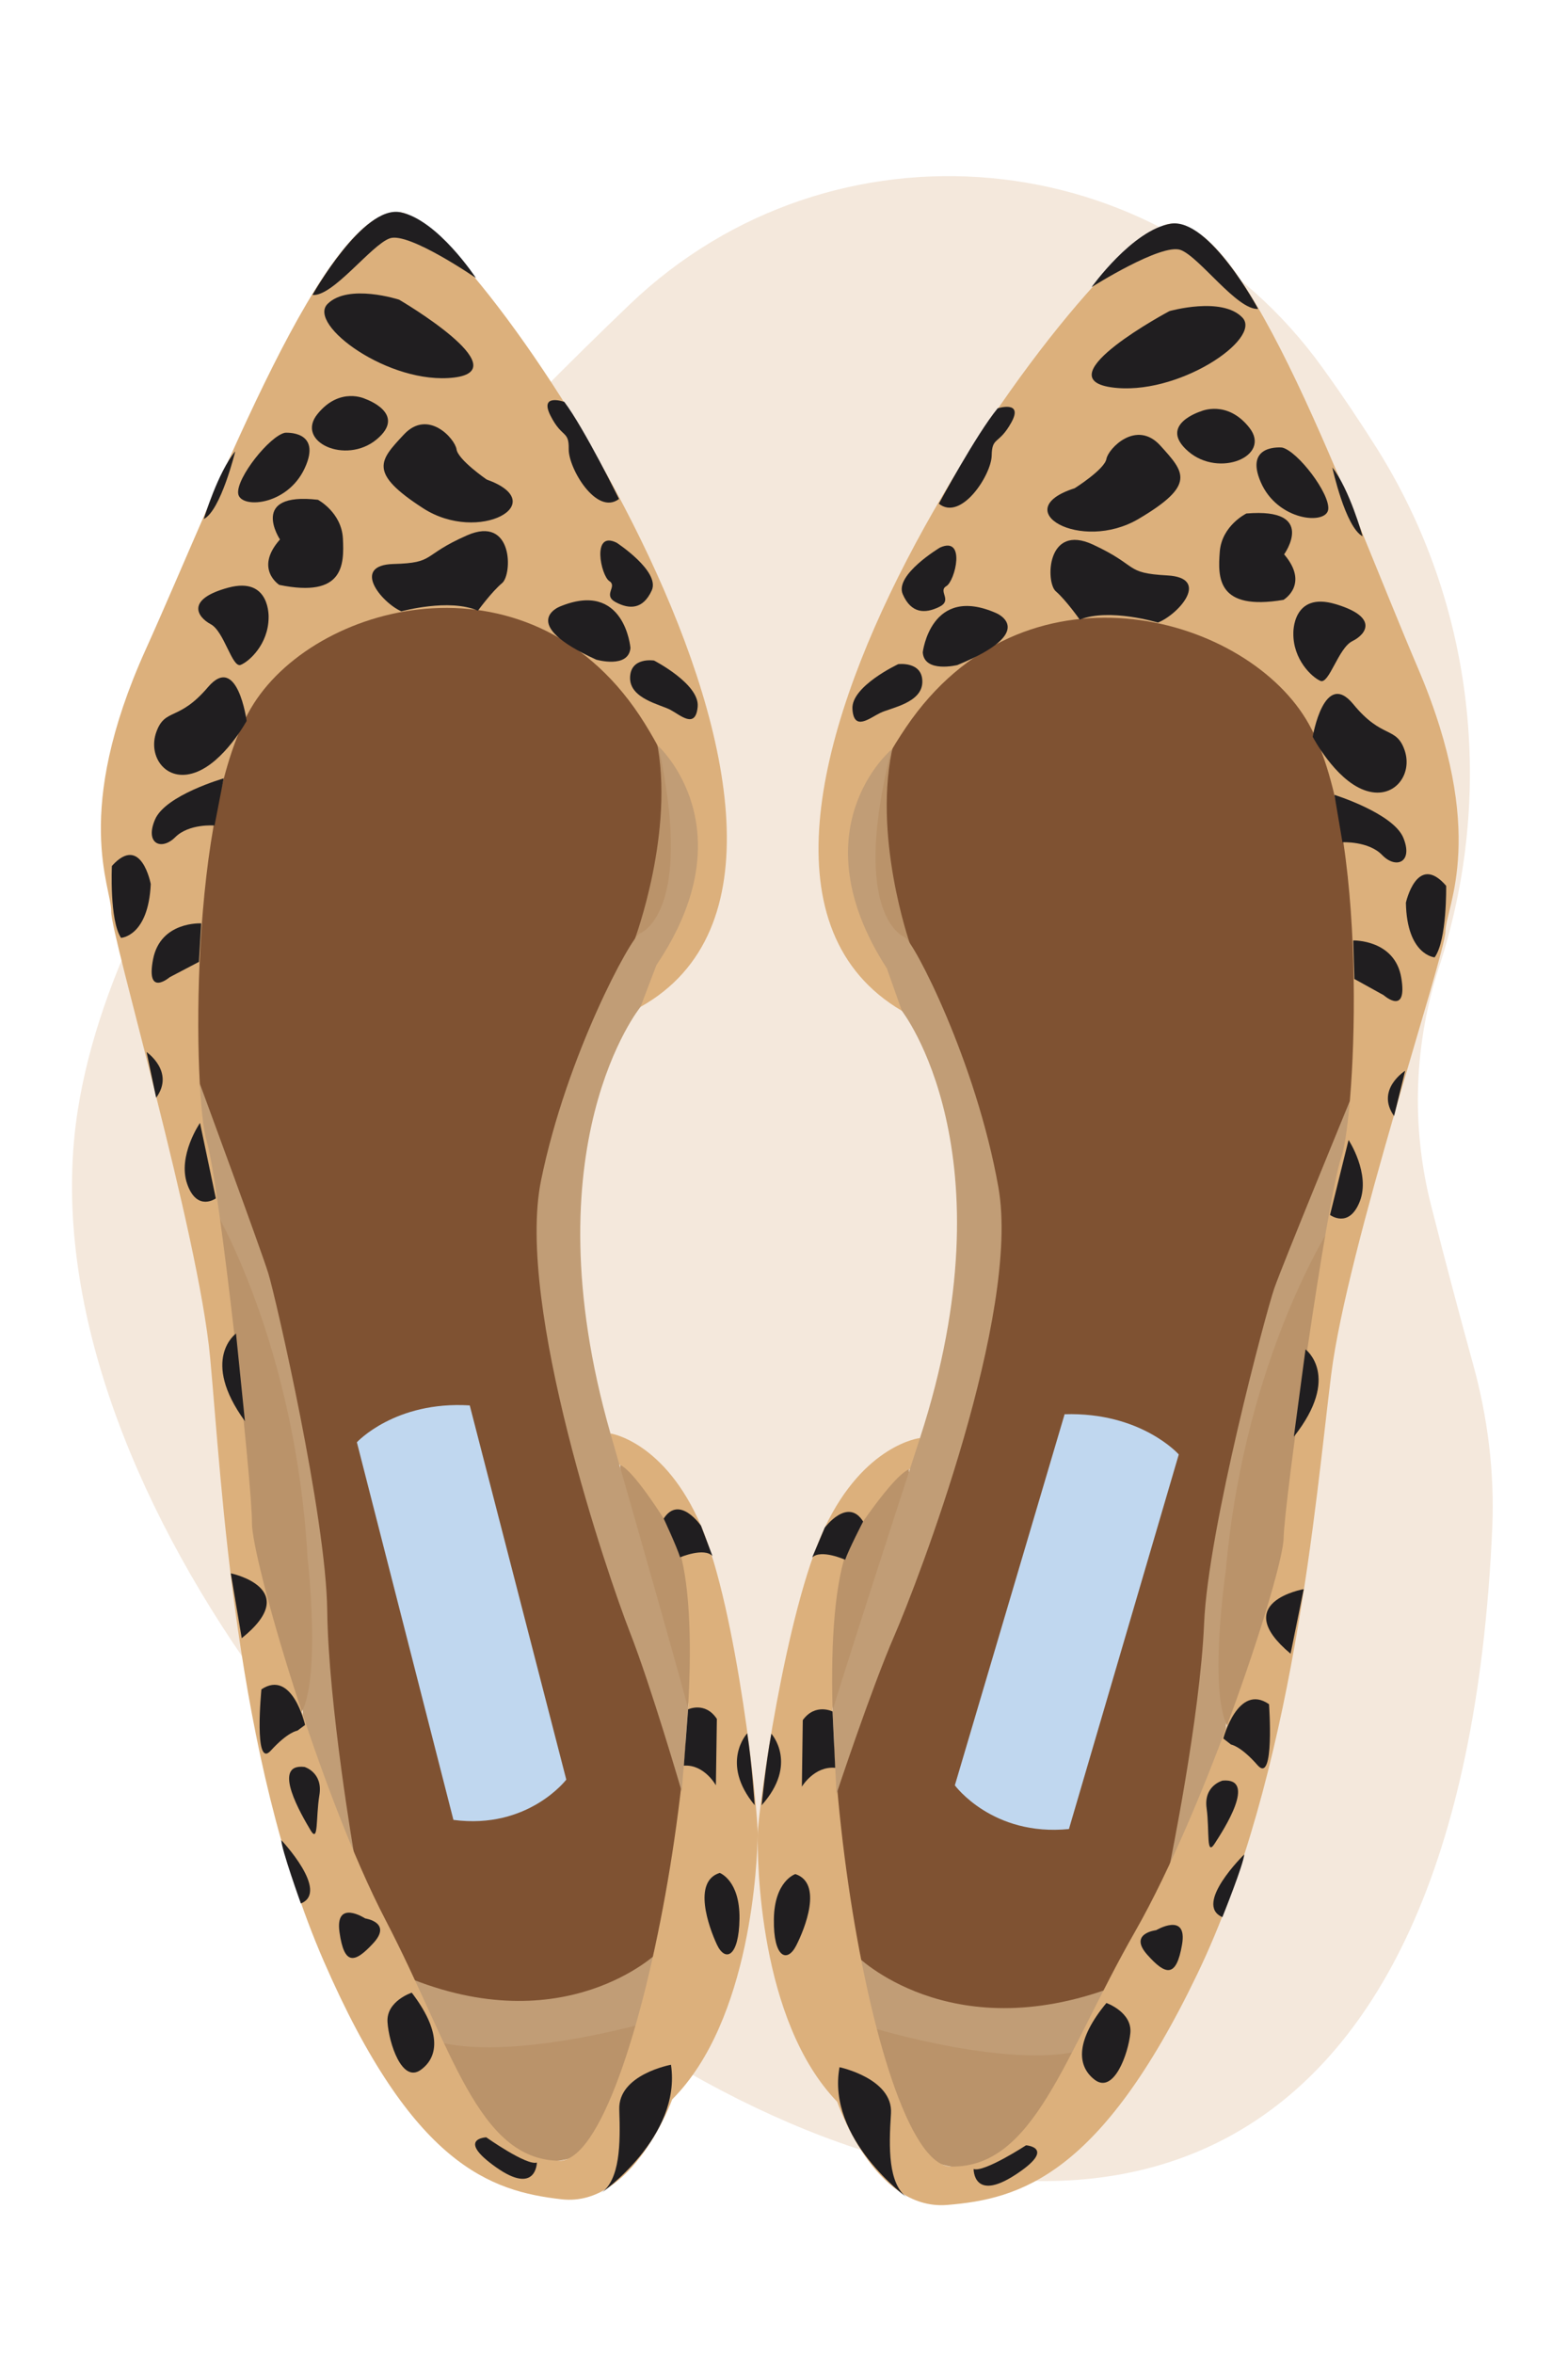
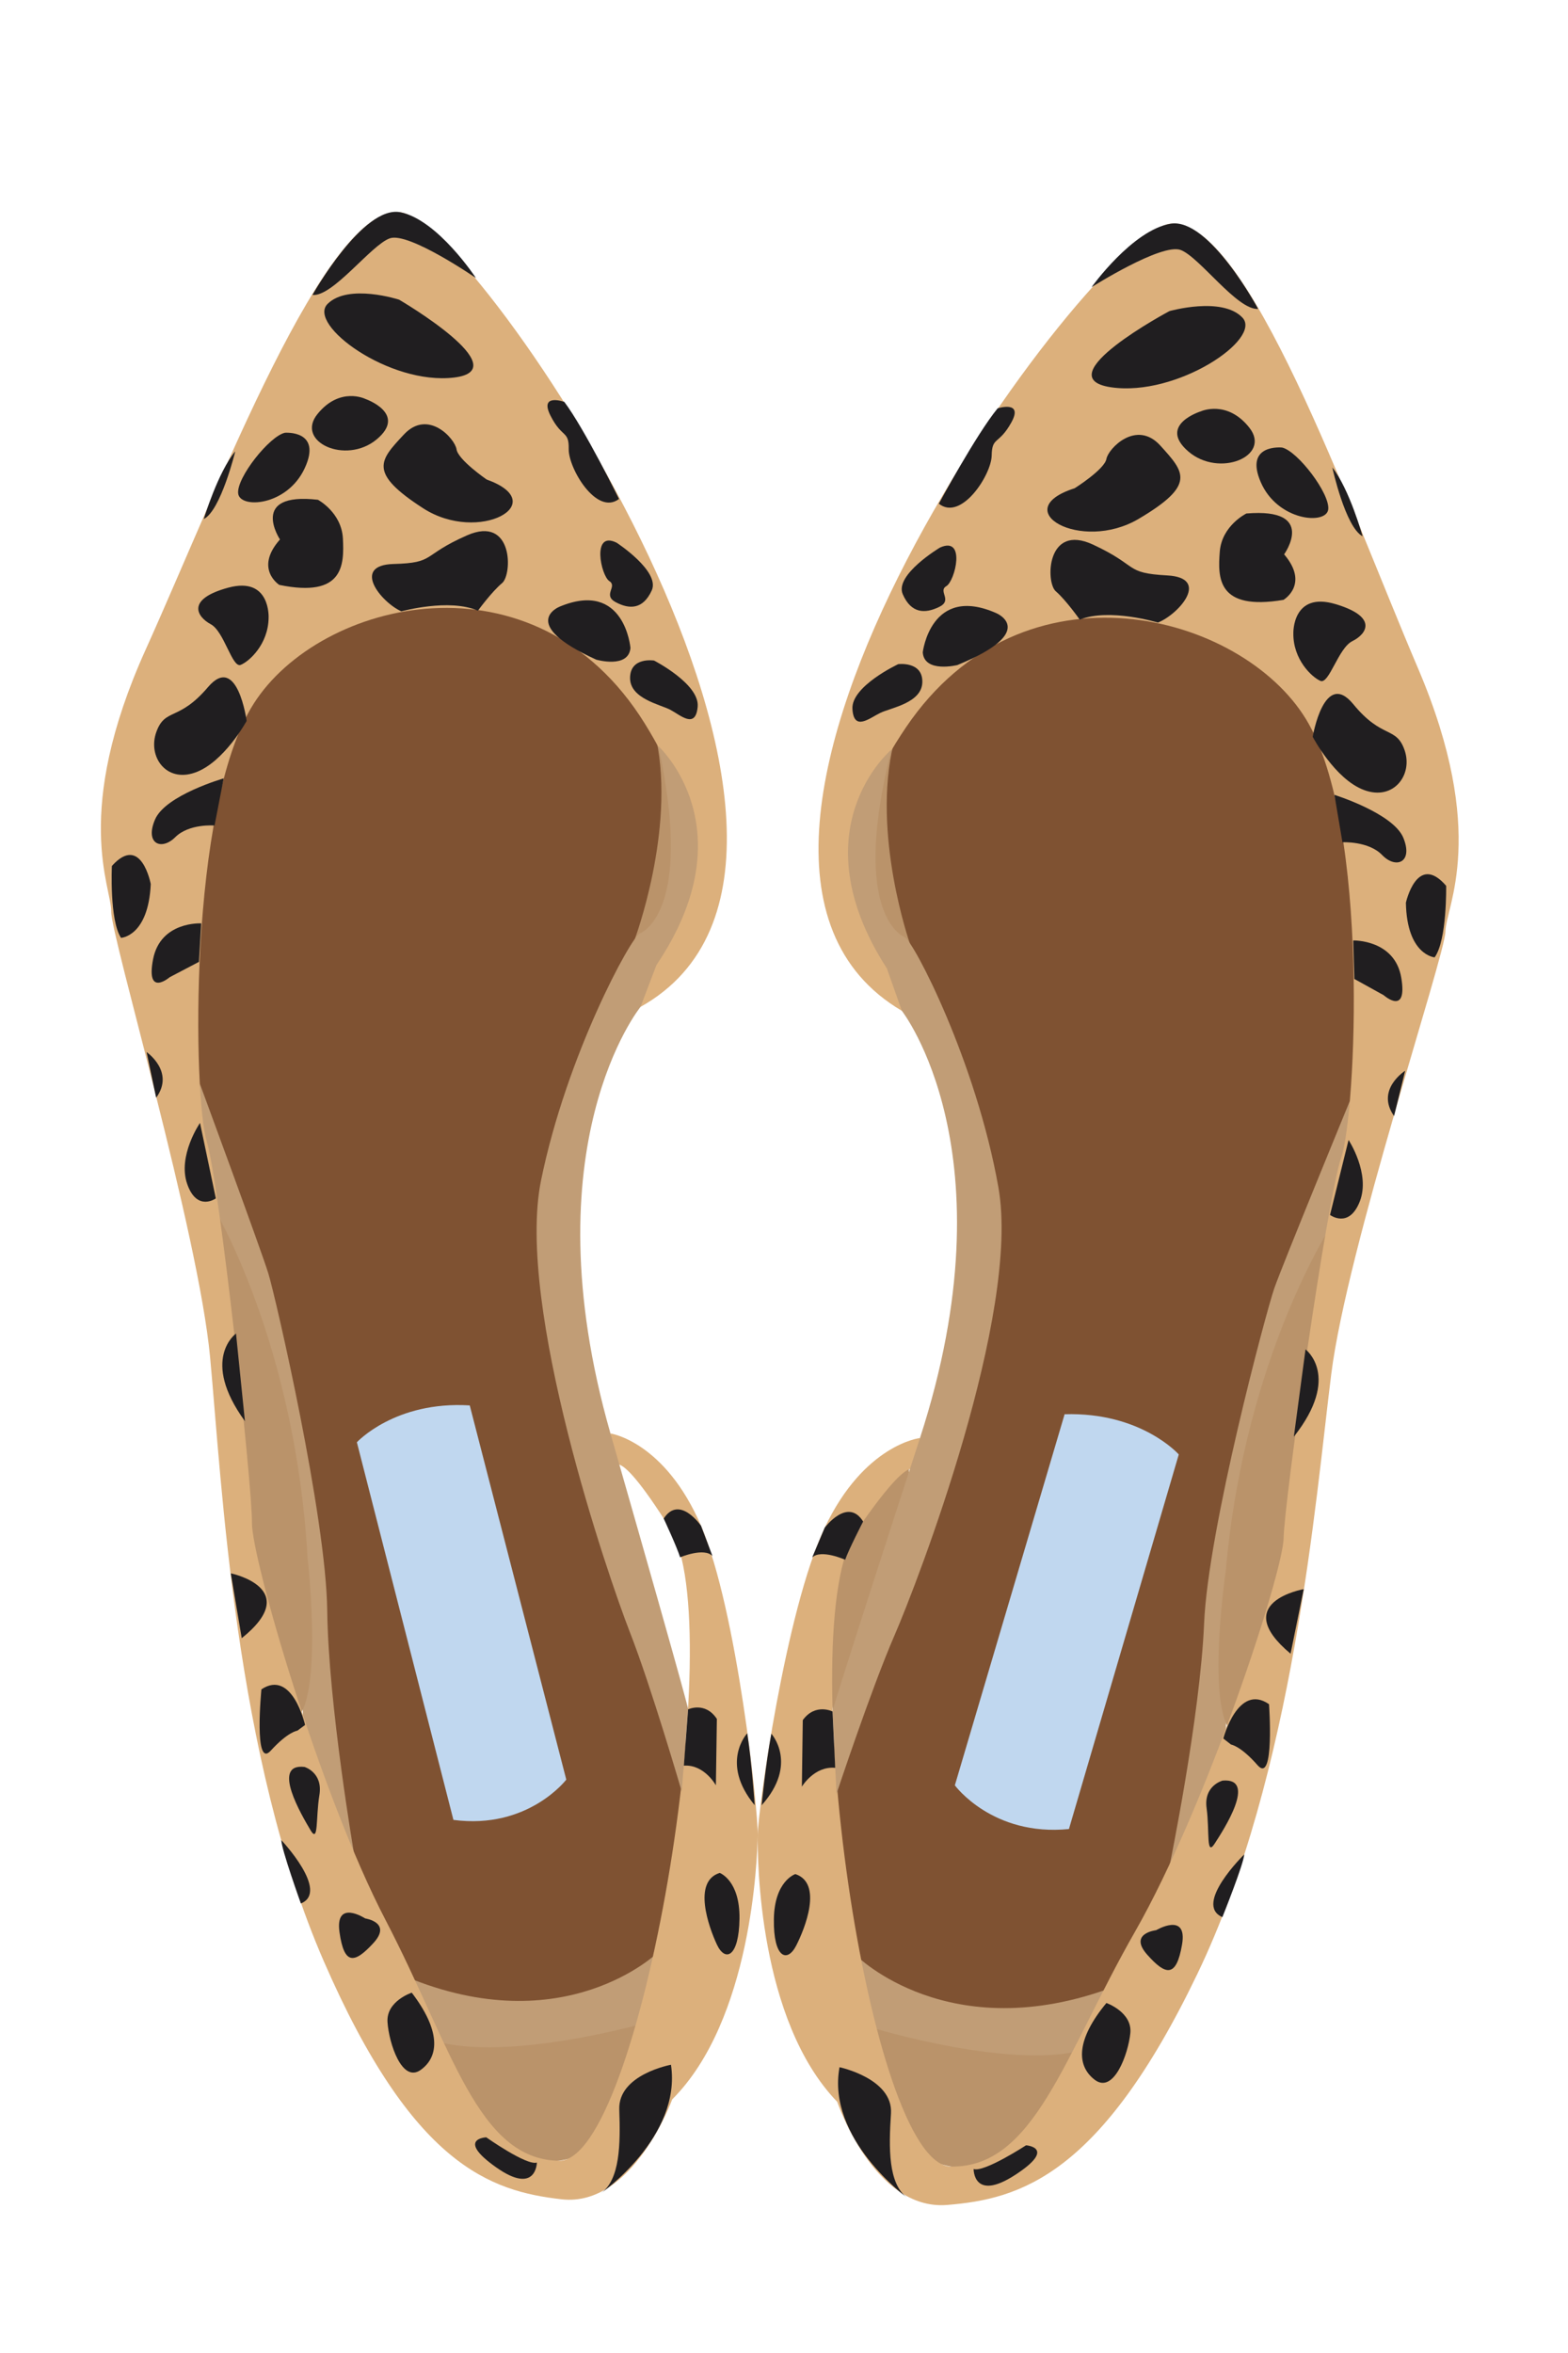
<svg xmlns="http://www.w3.org/2000/svg" width="75pt" height="112.5pt" viewBox="0 0 75 112.5" version="1.2">
  <defs>
    <clipPath id="clip1">
      <path d="M 3.434 8.414 L 71.383 8.414 L 71.383 104.281 L 3.434 104.281 Z M 3.434 8.414 " />
    </clipPath>
  </defs>
  <g id="surface1">
    <g clip-path="url(#clip1)" clip-rule="nonzero">
-       <path style=" stroke:none;fill-rule:nonzero;fill:rgb(95.689%,90.979%,86.269%);fill-opacity:1;" d="M 68.828 46.25 C 67.641 49.895 67.496 53.812 68.426 57.531 C 69.176 60.504 69.906 63.215 70.461 65.23 C 71.16 67.758 71.488 70.383 71.379 73.004 C 68.539 138.332 -1.543 86.199 3.727 53.039 C 5.785 40.113 18.516 25.672 30.125 14.551 C 39.82 5.281 55.441 6.703 63.273 17.602 C 64.25 18.961 65.113 20.254 65.883 21.477 C 70.508 28.863 71.539 37.957 68.828 46.25 " />
-     </g>
+       </g>
    <path style=" stroke:none;fill-rule:nonzero;fill:rgb(49.799%,32.159%,19.609%);fill-opacity:1;" d="M 41.238 36.207 C 41.238 36.207 49.207 20.012 63.359 33.273 C 63.359 33.273 67.395 47.262 65.176 54.008 C 62.957 60.754 56.727 85.887 56.539 90.152 C 56.352 94.418 43.242 112.043 40.086 97.941 C 36.922 83.836 43.875 71.934 43.844 71.262 C 43.809 70.594 50.676 56.18 42.105 45.008 C 42.105 45.008 38.203 38.926 41.238 36.207 " />
    <path style=" stroke:none;fill-rule:nonzero;fill:rgb(72.939%,57.649%,41.57%);fill-opacity:1;" d="M 43.52 45.109 C 43.52 45.109 41.68 39.855 42.746 35.539 C 42.746 35.539 40.316 39.457 41.691 43.559 C 41.691 43.559 42.371 45.445 43.52 45.109 " />
    <path style=" stroke:none;fill-rule:nonzero;fill:rgb(75.69%,61.569%,46.269%);fill-opacity:1;" d="M 40.961 93.5 C 40.961 93.5 45.387 97.957 53.266 94.996 L 51.68 98.285 C 51.68 98.285 46.281 100.582 41.598 96.914 L 40.961 93.5 " />
    <path style=" stroke:none;fill-rule:nonzero;fill:rgb(75.69%,61.569%,46.269%);fill-opacity:1;" d="M 64.574 52.617 C 64.574 52.617 61.34 60.477 60.949 61.602 C 60.559 62.727 57.785 73.102 57.594 77.617 C 57.402 82.133 55.93 89.266 55.93 89.266 C 55.93 89.266 57.699 87.535 58.633 83.406 C 58.633 83.406 58.578 78.762 59.535 72.75 C 60.496 66.738 62.199 61.371 64.25 57.508 L 64.574 52.617 " />
    <path style=" stroke:none;fill-rule:nonzero;fill:rgb(72.939%,57.649%,41.57%);fill-opacity:1;" d="M 63.734 58.504 C 63.734 58.504 59.527 64.844 58.629 75.121 C 58.629 75.121 57.52 82.637 59.262 83.039 C 59.262 83.039 63.457 69.293 63.734 58.504 " />
    <path style=" stroke:none;fill-rule:nonzero;fill:rgb(72.939%,57.649%,41.57%);fill-opacity:1;" d="M 43.484 70.168 C 43.484 70.168 38.434 71.477 39.859 81.957 C 39.859 81.957 43.449 72.594 43.484 70.168 " />
    <path style=" stroke:none;fill-rule:nonzero;fill:rgb(72.939%,57.649%,41.57%);fill-opacity:1;" d="M 41.598 96.914 C 41.598 96.914 48.715 99.113 52.145 97.91 C 52.145 97.91 49.637 104.316 45.488 103.586 C 41.344 102.855 41.598 96.914 41.598 96.914 " />
    <path style=" stroke:none;fill-rule:nonzero;fill:rgb(86.269%,69.019%,48.63%);fill-opacity:1;" d="M 43.25 46.406 C 43.25 46.406 37.727 43.059 43.336 34.773 C 48.945 26.488 59.383 29.32 62.469 34.387 C 65.555 39.453 64.852 53.332 64.156 55.332 C 63.465 57.328 61.422 71.859 61.398 73.531 C 61.371 75.203 57.715 86.363 54.301 92.336 C 50.887 98.309 49.48 103.645 45.488 103.586 C 41.5 103.527 37.887 77.703 40.945 73.23 C 44.004 68.754 43.809 70.594 43.809 70.594 L 44.004 68.754 C 44.004 68.754 41.34 69.051 39.449 73.039 C 37.562 77.027 36.262 86.547 36.242 87.719 C 36.227 88.891 36.277 96.59 40.047 100.492 C 40.047 100.492 41.801 105.703 45.297 105.422 C 48.793 105.141 52.633 104.027 57.266 94.387 C 61.898 84.754 62.918 71.711 63.676 65.699 C 64.426 59.688 69.121 45.699 69.137 44.531 C 69.156 43.355 71.203 39.871 67.828 31.957 C 64.449 24.043 59.66 10.414 55.996 10.695 C 52.332 10.977 30.277 40.773 43.137 48.328 L 43.25 46.406 " />
    <path style=" stroke:none;fill-rule:nonzero;fill:rgb(12.549%,11.76%,12.549%);fill-opacity:1;" d="M 51.645 29.625 C 51.645 29.625 50.992 28.695 50.5 28.27 C 50.008 27.844 50.051 25 52.281 26.039 C 54.508 27.074 53.758 27.398 55.832 27.512 C 57.91 27.625 56.391 29.363 55.387 29.766 C 55.387 29.766 53.066 29.062 51.645 29.625 " />
    <path style=" stroke:none;fill-rule:nonzero;fill:rgb(75.69%,61.569%,46.269%);fill-opacity:1;" d="M 43.137 48.328 C 43.137 48.328 48.445 55.098 44.004 68.754 C 39.562 82.414 39.82 81.828 39.82 81.828 L 40.012 85.766 C 40.012 85.766 41.664 80.77 42.785 78.191 C 43.902 75.617 48.832 62.801 47.754 56.762 C 46.68 50.719 43.688 44.984 43.273 44.809 C 42.859 44.637 40.781 43.176 42.637 35.84 C 42.637 35.84 38.113 39.629 42.422 46.305 L 43.137 48.328 " />
    <path style=" stroke:none;fill-rule:nonzero;fill:rgb(12.549%,11.76%,12.549%);fill-opacity:1;" d="M 42.965 31.754 C 42.965 31.754 40.707 32.809 40.773 33.898 C 40.84 34.988 41.598 34.328 42.102 34.086 C 42.602 33.84 44.102 33.613 44.117 32.609 C 44.133 31.605 42.965 31.754 42.965 31.754 " />
    <path style=" stroke:none;fill-rule:nonzero;fill:rgb(12.549%,11.76%,12.549%);fill-opacity:1;" d="M 44.137 31.188 C 44.137 31.188 44.52 27.93 47.656 29.316 C 47.656 29.316 49.723 30.184 45.793 31.797 C 45.793 31.797 44.207 32.191 44.137 31.188 " />
    <path style=" stroke:none;fill-rule:nonzero;fill:rgb(12.549%,11.76%,12.549%);fill-opacity:1;" d="M 44.961 26.18 C 44.961 26.18 42.777 27.484 43.18 28.41 C 43.582 29.336 44.246 29.348 44.918 29.02 C 45.586 28.699 44.848 28.27 45.266 28.023 C 45.684 27.777 46.215 25.613 44.961 26.18 " />
    <path style=" stroke:none;fill-rule:nonzero;fill:rgb(12.549%,11.76%,12.549%);fill-opacity:1;" d="M 47.719 19.523 C 47.719 19.523 48.973 19.125 48.371 20.203 C 47.773 21.281 47.449 20.859 47.434 21.777 C 47.422 22.699 45.977 24.938 44.906 24.082 C 44.906 24.082 46.699 20.762 47.719 19.523 " />
    <path style=" stroke:none;fill-rule:nonzero;fill:rgb(12.549%,11.76%,12.549%);fill-opacity:1;" d="M 52.211 13.73 C 52.211 13.73 55.566 11.605 56.477 11.953 C 57.387 12.301 59.18 14.84 60.18 14.77 C 60.18 14.77 57.832 10.395 55.996 10.695 C 54.164 11 52.211 13.73 52.211 13.73 " />
    <path style=" stroke:none;fill-rule:nonzero;fill:rgb(12.549%,11.76%,12.549%);fill-opacity:1;" d="M 55.934 14.875 C 55.934 14.875 49.984 18.047 53.141 18.516 C 56.289 18.98 60.406 16.195 59.422 15.18 C 58.441 14.16 55.934 14.875 55.934 14.875 " />
    <path style=" stroke:none;fill-rule:nonzero;fill:rgb(12.549%,11.76%,12.549%);fill-opacity:1;" d="M 51.402 23.344 C 51.402 23.344 52.832 22.445 52.922 21.941 C 53.012 21.441 54.363 20.039 55.508 21.312 C 56.656 22.582 57.227 23.176 54.461 24.809 C 51.691 26.441 48.145 24.383 51.402 23.344 " />
    <path style=" stroke:none;fill-rule:nonzero;fill:rgb(12.549%,11.76%,12.549%);fill-opacity:1;" d="M 57.445 19.664 C 57.445 19.664 55.359 20.305 56.836 21.582 C 58.312 22.859 60.824 21.809 59.762 20.453 C 58.699 19.098 57.445 19.664 57.445 19.664 " />
    <path style=" stroke:none;fill-rule:nonzero;fill:rgb(12.549%,11.76%,12.549%);fill-opacity:1;" d="M 63.727 22.352 C 63.727 22.352 64.348 25.207 65.176 25.641 C 65.176 25.641 64.543 23.371 63.727 22.352 " />
    <path style=" stroke:none;fill-rule:nonzero;fill:rgb(12.549%,11.76%,12.549%);fill-opacity:1;" d="M 61.328 21.398 C 61.328 21.398 59.5 21.203 60.305 23.055 C 61.109 24.91 63.434 25.109 63.531 24.359 C 63.625 23.605 62.074 21.574 61.328 21.398 " />
    <path style=" stroke:none;fill-rule:nonzero;fill:rgb(12.549%,11.76%,12.549%);fill-opacity:1;" d="M 59.617 24.551 C 59.617 24.551 58.445 25.121 58.344 26.371 C 58.246 27.625 58.219 29.215 61.391 28.68 C 61.391 28.68 62.648 27.941 61.422 26.504 C 61.422 26.504 63.031 24.266 59.617 24.551 " />
    <path style=" stroke:none;fill-rule:nonzero;fill:rgb(12.549%,11.76%,12.549%);fill-opacity:1;" d="M 61.863 30.273 C 61.863 30.273 61.809 28.266 63.879 28.883 C 65.949 29.5 65.355 30.324 64.688 30.652 C 64.016 30.977 63.574 32.727 63.16 32.555 C 62.746 32.379 61.844 31.527 61.863 30.273 " />
    <path style=" stroke:none;fill-rule:nonzero;fill:rgb(12.549%,11.76%,12.549%);fill-opacity:1;" d="M 62.789 35.227 C 62.789 35.227 63.336 31.973 64.727 33.664 C 66.113 35.359 66.785 34.699 67.188 35.879 C 67.586 37.055 66.652 38.297 65.246 37.773 C 63.84 37.25 62.789 35.227 62.789 35.227 " />
    <path style=" stroke:none;fill-rule:nonzero;fill:rgb(12.549%,11.76%,12.549%);fill-opacity:1;" d="M 63.828 38.004 C 63.828 38.004 66.645 38.883 67.125 40.059 C 67.605 41.238 66.77 41.562 66.113 40.883 C 65.461 40.203 64.211 40.27 64.211 40.27 L 63.828 38.004 " />
    <path style=" stroke:none;fill-rule:nonzero;fill:rgb(12.549%,11.76%,12.549%);fill-opacity:1;" d="M 67.246 43.16 C 67.246 43.16 67.781 40.738 69.172 42.352 C 69.172 42.352 69.219 44.945 68.621 45.773 C 68.621 45.773 67.293 45.672 67.246 43.16 " />
    <path style=" stroke:none;fill-rule:nonzero;fill:rgb(12.549%,11.76%,12.549%);fill-opacity:1;" d="M 64.727 44.965 C 64.727 44.965 66.723 44.91 67.027 46.758 C 67.332 48.602 66.184 47.582 66.184 47.582 L 64.781 46.805 L 64.727 44.965 " />
    <path style=" stroke:none;fill-rule:nonzero;fill:rgb(12.549%,11.76%,12.549%);fill-opacity:1;" d="M 67.211 51.195 C 67.211 51.195 65.785 52.094 66.68 53.359 L 67.211 51.195 " />
    <path style=" stroke:none;fill-rule:nonzero;fill:rgb(12.549%,11.76%,12.549%);fill-opacity:1;" d="M 64.504 54.504 C 64.504 54.504 65.559 56.105 65.043 57.438 C 64.523 58.77 63.617 58.086 63.617 58.086 L 64.504 54.504 " />
    <path style=" stroke:none;fill-rule:nonzero;fill:rgb(12.549%,11.76%,12.549%);fill-opacity:1;" d="M 62.445 64.516 C 62.445 64.516 64.172 65.797 61.887 68.691 L 62.445 64.516 " />
    <path style=" stroke:none;fill-rule:nonzero;fill:rgb(12.549%,11.76%,12.549%);fill-opacity:1;" d="M 62.359 75.98 C 62.359 75.98 58.773 76.598 61.73 79.066 L 62.359 75.98 " />
    <path style=" stroke:none;fill-rule:nonzero;fill:rgb(12.549%,11.76%,12.549%);fill-opacity:1;" d="M 58.512 83.121 C 58.512 83.121 59.215 80.453 60.699 81.48 C 60.699 81.48 60.977 85.332 60.156 84.402 C 59.34 83.469 58.883 83.41 58.883 83.41 " />
    <path style=" stroke:none;fill-rule:nonzero;fill:rgb(12.549%,11.76%,12.549%);fill-opacity:1;" d="M 58.48 85.133 C 58.48 85.133 57.562 85.367 57.715 86.457 C 57.863 87.551 57.68 88.801 58.105 88.137 C 58.531 87.477 60.148 84.988 58.48 85.133 " />
    <path style=" stroke:none;fill-rule:nonzero;fill:rgb(12.549%,11.76%,12.549%);fill-opacity:1;" d="M 59.512 88.664 C 59.512 88.664 57.066 91.055 58.469 91.66 C 58.469 91.66 59.504 89.082 59.512 88.664 " />
    <path style=" stroke:none;fill-rule:nonzero;fill:rgb(12.549%,11.76%,12.549%);fill-opacity:1;" d="M 55.301 92.285 C 55.301 92.285 53.969 92.43 54.867 93.449 C 55.766 94.465 56.266 94.559 56.539 92.973 C 56.812 91.387 55.301 92.285 55.301 92.285 " />
    <path style=" stroke:none;fill-rule:nonzero;fill:rgb(12.549%,11.76%,12.549%);fill-opacity:1;" d="M 52.922 95.766 C 52.922 95.766 54.164 96.203 54.066 97.207 C 53.965 98.207 53.273 100.121 52.367 99.441 C 51.465 98.754 51.484 97.5 52.922 95.766 " />
    <path style=" stroke:none;fill-rule:nonzero;fill:rgb(12.549%,11.76%,12.549%);fill-opacity:1;" d="M 46.57 103.703 C 46.57 103.703 46.547 105.293 48.559 103.984 C 50.574 102.676 49.078 102.57 49.078 102.57 C 49.078 102.57 47.066 103.879 46.57 103.703 " />
    <path style=" stroke:none;fill-rule:nonzero;fill:rgb(12.549%,11.76%,12.549%);fill-opacity:1;" d="M 40.156 98.836 C 40.156 98.836 42.723 99.379 42.617 101.047 C 42.508 102.719 42.484 104.395 43.387 105.074 C 43.387 105.074 39.523 102.258 40.156 98.836 " />
    <path style=" stroke:none;fill-rule:nonzero;fill:rgb(12.549%,11.76%,12.549%);fill-opacity:1;" d="M 38.043 89.602 C 38.043 89.602 37.039 89.922 37.016 91.762 C 36.988 93.602 37.648 93.863 38.078 93.031 C 38.504 92.203 39.367 90.039 38.043 89.602 " />
    <path style=" stroke:none;fill-rule:nonzero;fill:rgb(12.549%,11.76%,12.549%);fill-opacity:1;" d="M 39.82 81.828 C 39.82 81.828 38.996 81.414 38.398 82.242 L 38.355 85.422 C 38.355 85.422 38.949 84.426 39.949 84.523 L 39.82 81.828 " />
    <path style=" stroke:none;fill-rule:nonzero;fill:rgb(12.549%,11.76%,12.549%);fill-opacity:1;" d="M 36.895 82.891 C 36.895 82.891 38.203 84.332 36.43 86.312 C 36.43 86.312 36.625 84.309 36.895 82.891 " />
    <path style=" stroke:none;fill-rule:nonzero;fill:rgb(12.549%,11.76%,12.549%);fill-opacity:1;" d="M 39.449 73.039 C 39.449 73.039 40.551 71.562 41.285 72.746 C 41.285 72.746 40.598 74.074 40.426 74.574 C 40.426 74.574 39.27 74.055 38.848 74.465 L 39.449 73.039 " />
    <path style=" stroke:none;fill-rule:nonzero;fill:rgb(75.29%,84.309%,93.729%);fill-opacity:1;" d="M 50.922 67.617 L 45.672 85.359 C 45.672 85.359 47.465 87.812 51.129 87.449 L 56.383 69.539 C 56.383 69.539 54.582 67.504 50.922 67.617 " />
    <path style=" stroke:none;fill-rule:nonzero;fill:rgb(49.799%,32.159%,19.609%);fill-opacity:1;" d="M 32.848 36.082 C 32.848 36.082 25.523 19.66 11.301 32.5 C 11.301 32.5 6.949 46.367 8.922 53.176 C 10.895 59.98 16.262 85.289 16.32 89.555 C 16.383 93.824 28.688 111.828 32.188 97.824 C 35.688 83.82 29.234 71.715 29.285 71.047 C 29.336 70.379 23.039 55.77 31.746 44.852 C 31.746 44.852 35.734 38.887 32.848 36.082 " />
    <path style=" stroke:none;fill-rule:nonzero;fill:rgb(72.939%,57.649%,41.57%);fill-opacity:1;" d="M 30.359 44.914 C 30.359 44.914 32.305 39.715 31.395 35.371 C 31.395 35.371 33.652 39.359 32.191 43.414 C 32.191 43.414 31.473 45.281 30.359 44.914 " />
    <path style=" stroke:none;fill-rule:nonzero;fill:rgb(75.69%,61.569%,46.269%);fill-opacity:1;" d="M 31.461 93.355 C 31.461 93.355 27.004 97.684 19.383 94.496 L 20.84 97.828 C 20.84 97.828 26.051 100.281 30.738 96.754 L 31.461 93.355 " />
    <path style=" stroke:none;fill-rule:nonzero;fill:rgb(75.69%,61.569%,46.269%);fill-opacity:1;" d="M 9.555 51.805 C 9.555 51.805 12.488 59.754 12.836 60.887 C 13.184 62.023 15.594 72.477 15.652 76.996 C 15.707 81.516 16.945 88.684 16.945 88.684 C 16.945 88.684 15.262 86.906 14.469 82.75 C 14.469 82.75 14.66 78.109 13.895 72.074 C 13.125 66.039 11.621 60.617 9.723 56.699 L 9.555 51.805 " />
    <path style=" stroke:none;fill-rule:nonzero;fill:rgb(72.939%,57.649%,41.57%);fill-opacity:1;" d="M 10.199 57.711 C 10.199 57.711 14.129 64.168 14.711 74.473 C 14.711 74.473 15.578 82.016 13.863 82.367 C 13.863 82.367 10.16 68.504 10.199 57.711 " />
-     <path style=" stroke:none;fill-rule:nonzero;fill:rgb(72.939%,57.649%,41.57%);fill-opacity:1;" d="M 29.668 69.965 C 29.668 69.965 34.566 71.418 32.867 81.852 C 32.867 81.852 29.633 72.391 29.668 69.965 " />
    <path style=" stroke:none;fill-rule:nonzero;fill:rgb(72.939%,57.649%,41.57%);fill-opacity:1;" d="M 30.738 96.754 C 30.738 96.754 23.715 98.746 20.398 97.441 C 20.398 97.441 22.66 103.918 26.738 103.309 C 30.816 102.699 30.738 96.754 30.738 96.754 " />
    <path style=" stroke:none;fill-rule:nonzero;fill:rgb(86.269%,69.019%,48.63%);fill-opacity:1;" d="M 30.586 46.219 C 30.586 46.219 36.082 43.031 30.836 34.586 C 25.59 26.141 15.301 28.668 12.137 33.641 C 8.973 38.613 9.258 52.508 9.879 54.527 C 10.5 56.543 12.078 71.125 12.051 72.801 C 12.027 74.473 15.281 85.734 18.445 91.805 C 21.609 97.875 22.832 103.25 26.738 103.309 C 30.645 103.363 34.926 77.656 32.062 73.098 C 29.199 68.535 29.336 70.379 29.336 70.379 L 29.199 68.535 C 29.199 68.535 31.797 68.91 33.531 72.949 C 35.258 76.992 36.262 86.547 36.242 87.719 C 36.227 88.891 35.949 96.582 32.152 100.375 C 32.152 100.375 30.285 105.535 26.871 105.152 C 23.461 104.766 19.738 103.539 15.488 93.77 C 11.234 84 10.613 70.938 10.051 64.906 C 9.488 58.875 5.301 44.754 5.32 43.582 C 5.336 42.41 3.438 38.867 6.969 31.055 C 10.496 23.242 15.578 9.762 19.152 10.148 C 22.727 10.539 43.434 40.969 30.637 48.141 L 30.586 46.219 " />
    <path style=" stroke:none;fill-rule:nonzero;fill:rgb(12.549%,11.76%,12.549%);fill-opacity:1;" d="M 22.859 29.199 C 22.859 29.199 23.523 28.289 24.016 27.879 C 24.512 27.465 24.555 24.625 22.344 25.594 C 20.129 26.566 20.859 26.91 18.824 26.965 C 16.789 27.02 18.227 28.797 19.199 29.23 C 19.199 29.23 21.484 28.594 22.859 29.199 " />
    <path style=" stroke:none;fill-rule:nonzero;fill:rgb(75.69%,61.569%,46.269%);fill-opacity:1;" d="M 30.637 48.141 C 30.637 48.141 25.254 54.758 29.199 68.535 C 33.148 82.316 32.914 81.727 32.914 81.727 L 32.609 85.656 C 32.609 85.656 31.141 80.613 30.117 78.008 C 29.098 75.398 24.652 62.441 25.879 56.438 C 27.105 50.43 30.199 44.785 30.605 44.625 C 31.016 44.461 33.094 43.062 31.492 35.676 C 31.492 35.676 35.809 39.594 31.398 46.141 L 30.637 48.141 " />
    <path style=" stroke:none;fill-rule:nonzero;fill:rgb(12.549%,11.76%,12.549%);fill-opacity:1;" d="M 31.285 31.582 C 31.285 31.582 33.469 32.703 33.371 33.789 C 33.273 34.875 32.551 34.195 32.066 33.938 C 31.582 33.68 30.121 33.406 30.137 32.402 C 30.152 31.398 31.285 31.582 31.285 31.582 " />
    <path style=" stroke:none;fill-rule:nonzero;fill:rgb(12.549%,11.76%,12.549%);fill-opacity:1;" d="M 30.156 30.98 C 30.156 30.98 29.879 27.711 26.77 29.004 C 26.77 29.004 24.723 29.812 28.52 31.539 C 28.52 31.539 30.062 31.984 30.156 30.98 " />
    <path style=" stroke:none;fill-rule:nonzero;fill:rgb(12.549%,11.76%,12.549%);fill-opacity:1;" d="M 29.496 25.949 C 29.496 25.949 31.594 27.32 31.172 28.234 C 30.754 29.145 30.102 29.137 29.453 28.793 C 28.812 28.449 29.547 28.043 29.148 27.785 C 28.742 27.527 28.285 25.344 29.496 25.949 " />
    <path style=" stroke:none;fill-rule:nonzero;fill:rgb(12.549%,11.76%,12.549%);fill-opacity:1;" d="M 26.992 19.215 C 26.992 19.215 25.777 18.781 26.332 19.875 C 26.887 20.973 27.219 20.559 27.203 21.477 C 27.191 22.398 28.539 24.676 29.609 23.855 C 29.609 23.855 27.949 20.484 26.992 19.215 " />
    <path style=" stroke:none;fill-rule:nonzero;fill:rgb(12.549%,11.76%,12.549%);fill-opacity:1;" d="M 22.766 13.293 C 22.766 13.293 19.547 11.074 18.645 11.395 C 17.746 11.715 15.922 14.199 14.945 14.102 C 14.945 14.102 17.367 9.793 19.152 10.148 C 20.938 10.508 22.766 13.293 22.766 13.293 " />
    <path style=" stroke:none;fill-rule:nonzero;fill:rgb(12.549%,11.76%,12.549%);fill-opacity:1;" d="M 19.09 14.328 C 19.09 14.328 24.82 17.676 21.719 18.051 C 18.625 18.422 14.68 15.52 15.668 14.531 C 16.664 13.539 19.09 14.328 19.09 14.328 " />
    <path style=" stroke:none;fill-rule:nonzero;fill:rgb(12.549%,11.76%,12.549%);fill-opacity:1;" d="M 23.277 22.926 C 23.277 22.926 21.906 21.984 21.836 21.48 C 21.762 20.98 20.48 19.535 19.32 20.773 C 18.164 22.012 17.586 22.59 20.246 24.305 C 22.906 26.016 26.434 24.059 23.277 22.926 " />
    <path style=" stroke:none;fill-rule:nonzero;fill:rgb(12.549%,11.76%,12.549%);fill-opacity:1;" d="M 17.477 19.074 C 17.477 19.074 19.5 19.773 18.016 21.008 C 16.535 22.238 14.109 21.117 15.188 19.793 C 16.262 18.469 17.477 19.074 17.477 19.074 " />
    <path style=" stroke:none;fill-rule:nonzero;fill:rgb(12.549%,11.76%,12.549%);fill-opacity:1;" d="M 11.254 21.578 C 11.254 21.578 10.562 24.414 9.746 24.816 C 9.746 24.816 10.426 22.566 11.254 21.578 " />
    <path style=" stroke:none;fill-rule:nonzero;fill:rgb(12.549%,11.76%,12.549%);fill-opacity:1;" d="M 13.629 20.691 C 13.629 20.691 15.422 20.551 14.578 22.379 C 13.738 24.207 11.461 24.34 11.391 23.586 C 11.316 22.832 12.895 20.848 13.629 20.691 " />
    <path style=" stroke:none;fill-rule:nonzero;fill:rgb(12.549%,11.76%,12.549%);fill-opacity:1;" d="M 15.207 23.895 C 15.207 23.895 16.34 24.496 16.402 25.754 C 16.465 27.008 16.441 28.598 13.359 27.965 C 13.359 27.965 12.148 27.195 13.391 25.793 C 13.391 25.793 11.879 23.512 15.207 23.895 " />
    <path style=" stroke:none;fill-rule:nonzero;fill:rgb(12.549%,11.76%,12.549%);fill-opacity:1;" d="M 12.848 29.547 C 12.848 29.547 12.957 27.543 10.914 28.098 C 8.875 28.652 9.43 29.496 10.078 29.844 C 10.723 30.184 11.102 31.949 11.512 31.789 C 11.922 31.625 12.828 30.805 12.848 29.547 " />
    <path style=" stroke:none;fill-rule:nonzero;fill:rgb(12.549%,11.76%,12.549%);fill-opacity:1;" d="M 11.797 34.469 C 11.797 34.469 11.359 31.199 9.949 32.852 C 8.543 34.508 7.902 33.828 7.48 34.992 C 7.055 36.156 7.93 37.426 9.32 36.941 C 10.711 36.461 11.797 34.469 11.797 34.469 " />
    <path style=" stroke:none;fill-rule:nonzero;fill:rgb(12.549%,11.76%,12.549%);fill-opacity:1;" d="M 10.699 37.215 C 10.699 37.215 7.922 38.012 7.418 39.176 C 6.914 40.34 7.719 40.688 8.383 40.027 C 9.043 39.367 10.262 39.469 10.262 39.469 L 10.699 37.215 " />
    <path style=" stroke:none;fill-rule:nonzero;fill:rgb(12.549%,11.76%,12.549%);fill-opacity:1;" d="M 7.211 42.27 C 7.211 42.27 6.758 39.836 5.352 41.402 C 5.352 41.402 5.23 43.996 5.789 44.84 C 5.789 44.84 7.094 44.777 7.211 42.27 " />
    <path style=" stroke:none;fill-rule:nonzero;fill:rgb(12.549%,11.76%,12.549%);fill-opacity:1;" d="M 9.625 44.148 C 9.625 44.148 7.672 44.035 7.32 45.871 C 6.969 47.707 8.121 46.719 8.121 46.719 L 9.516 45.988 L 9.625 44.148 " />
    <path style=" stroke:none;fill-rule:nonzero;fill:rgb(12.549%,11.76%,12.549%);fill-opacity:1;" d="M 7.012 50.301 C 7.012 50.301 8.379 51.242 7.469 52.484 L 7.012 50.301 " />
    <path style=" stroke:none;fill-rule:nonzero;fill:rgb(12.549%,11.76%,12.549%);fill-opacity:1;" d="M 9.566 53.688 C 9.566 53.688 8.484 55.262 8.953 56.605 C 9.422 57.953 10.324 57.297 10.324 57.297 L 9.566 53.688 " />
    <path style=" stroke:none;fill-rule:nonzero;fill:rgb(12.549%,11.76%,12.549%);fill-opacity:1;" d="M 11.289 63.758 C 11.289 63.758 9.562 64.988 11.715 67.949 L 11.289 63.758 " />
    <path style=" stroke:none;fill-rule:nonzero;fill:rgb(12.549%,11.76%,12.549%);fill-opacity:1;" d="M 11.039 75.223 C 11.039 75.223 14.531 75.941 11.562 78.324 L 11.039 75.223 " />
    <path style=" stroke:none;fill-rule:nonzero;fill:rgb(12.549%,11.76%,12.549%);fill-opacity:1;" d="M 14.594 82.473 C 14.594 82.473 13.984 79.785 12.504 80.77 C 12.504 80.77 12.125 84.609 12.949 83.703 C 13.777 82.793 14.223 82.746 14.223 82.746 " />
    <path style=" stroke:none;fill-rule:nonzero;fill:rgb(12.549%,11.76%,12.549%);fill-opacity:1;" d="M 14.566 84.48 C 14.566 84.48 15.457 84.742 15.277 85.828 C 15.098 86.914 15.246 88.172 14.848 87.496 C 14.449 86.82 12.941 84.289 14.566 84.48 " />
    <path style=" stroke:none;fill-rule:nonzero;fill:rgb(12.549%,11.76%,12.549%);fill-opacity:1;" d="M 13.457 87.98 C 13.457 87.98 15.781 90.441 14.391 91.008 C 14.391 91.008 13.453 88.398 13.457 87.98 " />
    <path style=" stroke:none;fill-rule:nonzero;fill:rgb(12.549%,11.76%,12.549%);fill-opacity:1;" d="M 17.469 91.723 C 17.469 91.723 18.77 91.91 17.859 92.902 C 16.949 93.891 16.461 93.965 16.238 92.375 C 16.02 90.781 17.469 91.723 17.469 91.723 " />
    <path style=" stroke:none;fill-rule:nonzero;fill:rgb(12.549%,11.76%,12.549%);fill-opacity:1;" d="M 19.695 95.273 C 19.695 95.273 18.469 95.672 18.535 96.68 C 18.602 97.684 19.227 99.617 20.129 98.961 C 21.035 98.305 21.055 97.051 19.695 95.273 " />
    <path style=" stroke:none;fill-rule:nonzero;fill:rgb(12.549%,11.76%,12.549%);fill-opacity:1;" d="M 25.68 103.395 C 25.68 103.395 25.656 104.984 23.723 103.617 C 21.793 102.25 23.258 102.188 23.258 102.188 C 23.258 102.188 25.191 103.555 25.68 103.395 " />
    <path style=" stroke:none;fill-rule:nonzero;fill:rgb(12.549%,11.76%,12.549%);fill-opacity:1;" d="M 32.094 98.719 C 32.094 98.719 29.566 99.18 29.621 100.855 C 29.68 102.531 29.656 104.203 28.75 104.859 C 28.75 104.859 32.613 102.156 32.094 98.719 " />
    <path style=" stroke:none;fill-rule:nonzero;fill:rgb(12.549%,11.76%,12.549%);fill-opacity:1;" d="M 34.426 89.547 C 34.426 89.547 35.395 89.898 35.371 91.738 C 35.344 93.578 34.688 93.82 34.293 92.977 C 33.898 92.133 33.117 89.949 34.426 89.547 " />
    <path style=" stroke:none;fill-rule:nonzero;fill:rgb(12.549%,11.76%,12.549%);fill-opacity:1;" d="M 32.914 81.727 C 32.914 81.727 33.73 81.336 34.289 82.184 L 34.242 85.359 C 34.242 85.359 33.688 84.348 32.711 84.418 L 32.914 81.727 " />
    <path style=" stroke:none;fill-rule:nonzero;fill:rgb(12.549%,11.76%,12.549%);fill-opacity:1;" d="M 35.742 82.871 C 35.742 82.871 34.418 84.277 36.098 86.309 C 36.098 86.309 35.965 84.301 35.742 82.871 " />
    <path style=" stroke:none;fill-rule:nonzero;fill:rgb(12.549%,11.76%,12.549%);fill-opacity:1;" d="M 33.531 72.949 C 33.531 72.949 32.496 71.445 31.746 72.605 C 31.746 72.605 32.375 73.953 32.531 74.457 C 32.531 74.457 33.676 73.973 34.078 74.395 L 33.531 72.949 " />
    <path style=" stroke:none;fill-rule:nonzero;fill:rgb(75.29%,84.309%,93.729%);fill-opacity:1;" d="M 22.469 67.195 L 27.086 85.086 C 27.086 85.086 25.262 87.484 21.688 87.012 L 17.07 68.957 C 17.07 68.957 18.891 66.973 22.469 67.195 " />
  </g>
</svg>